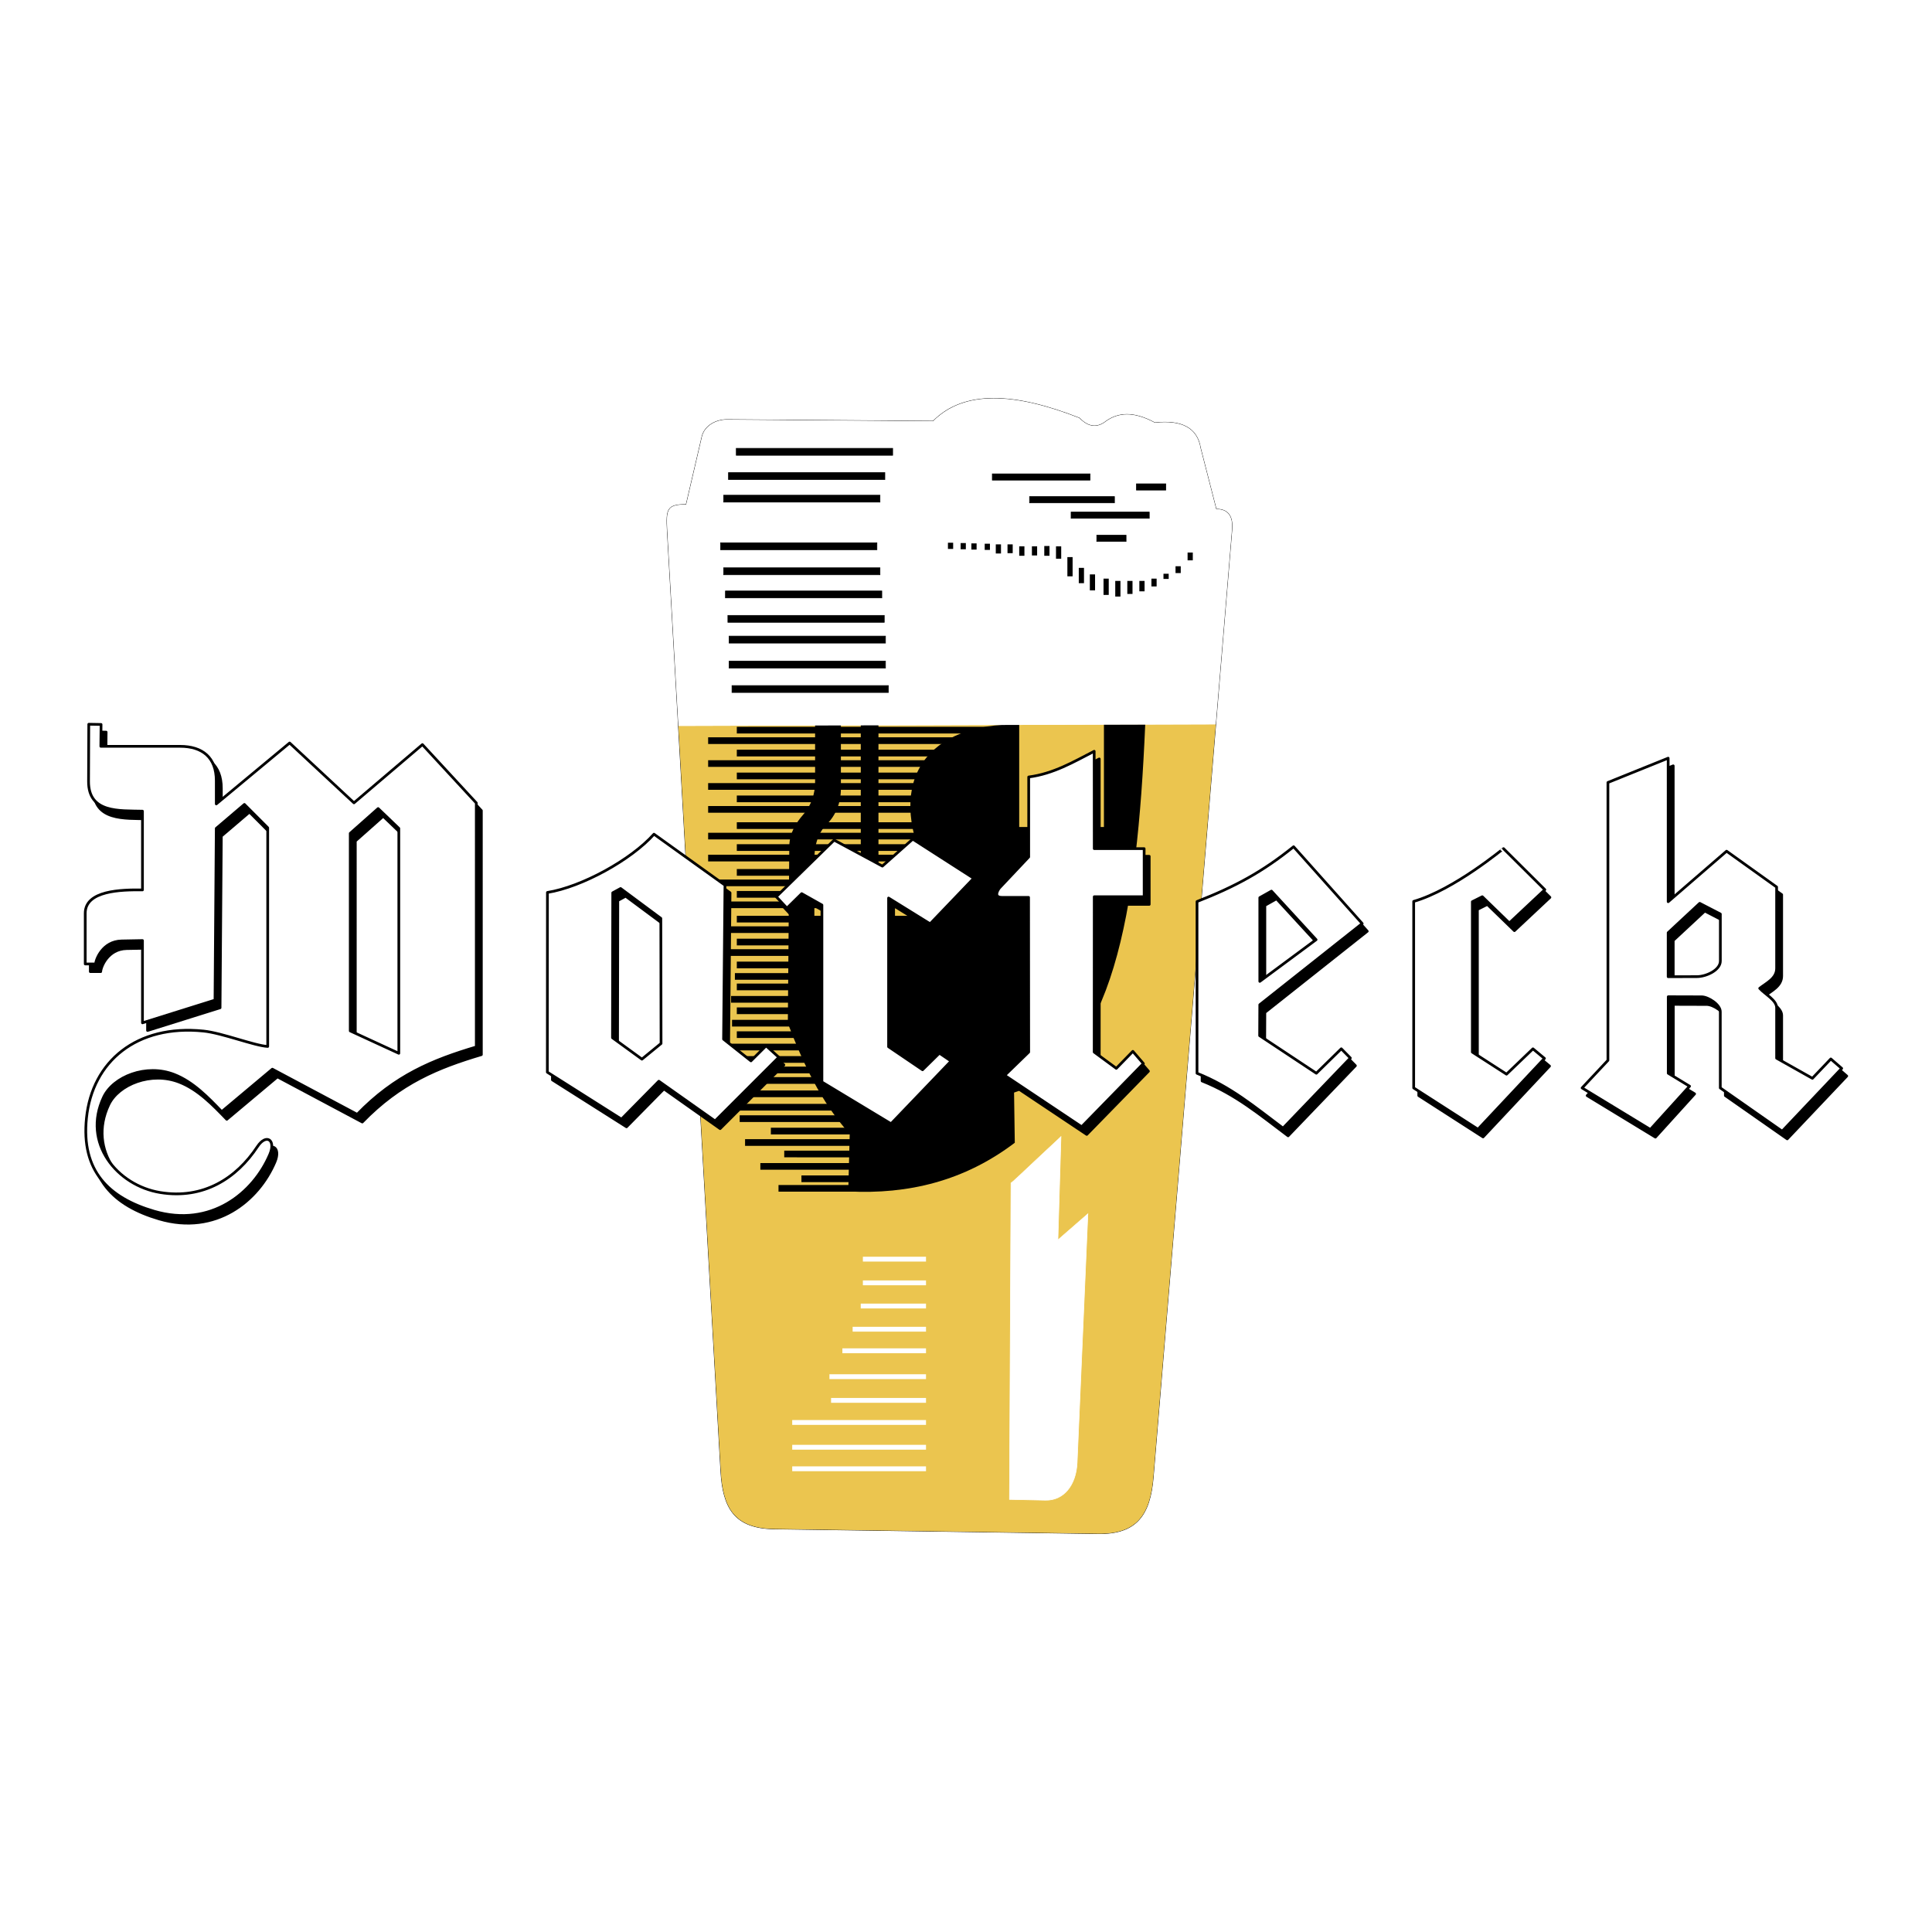
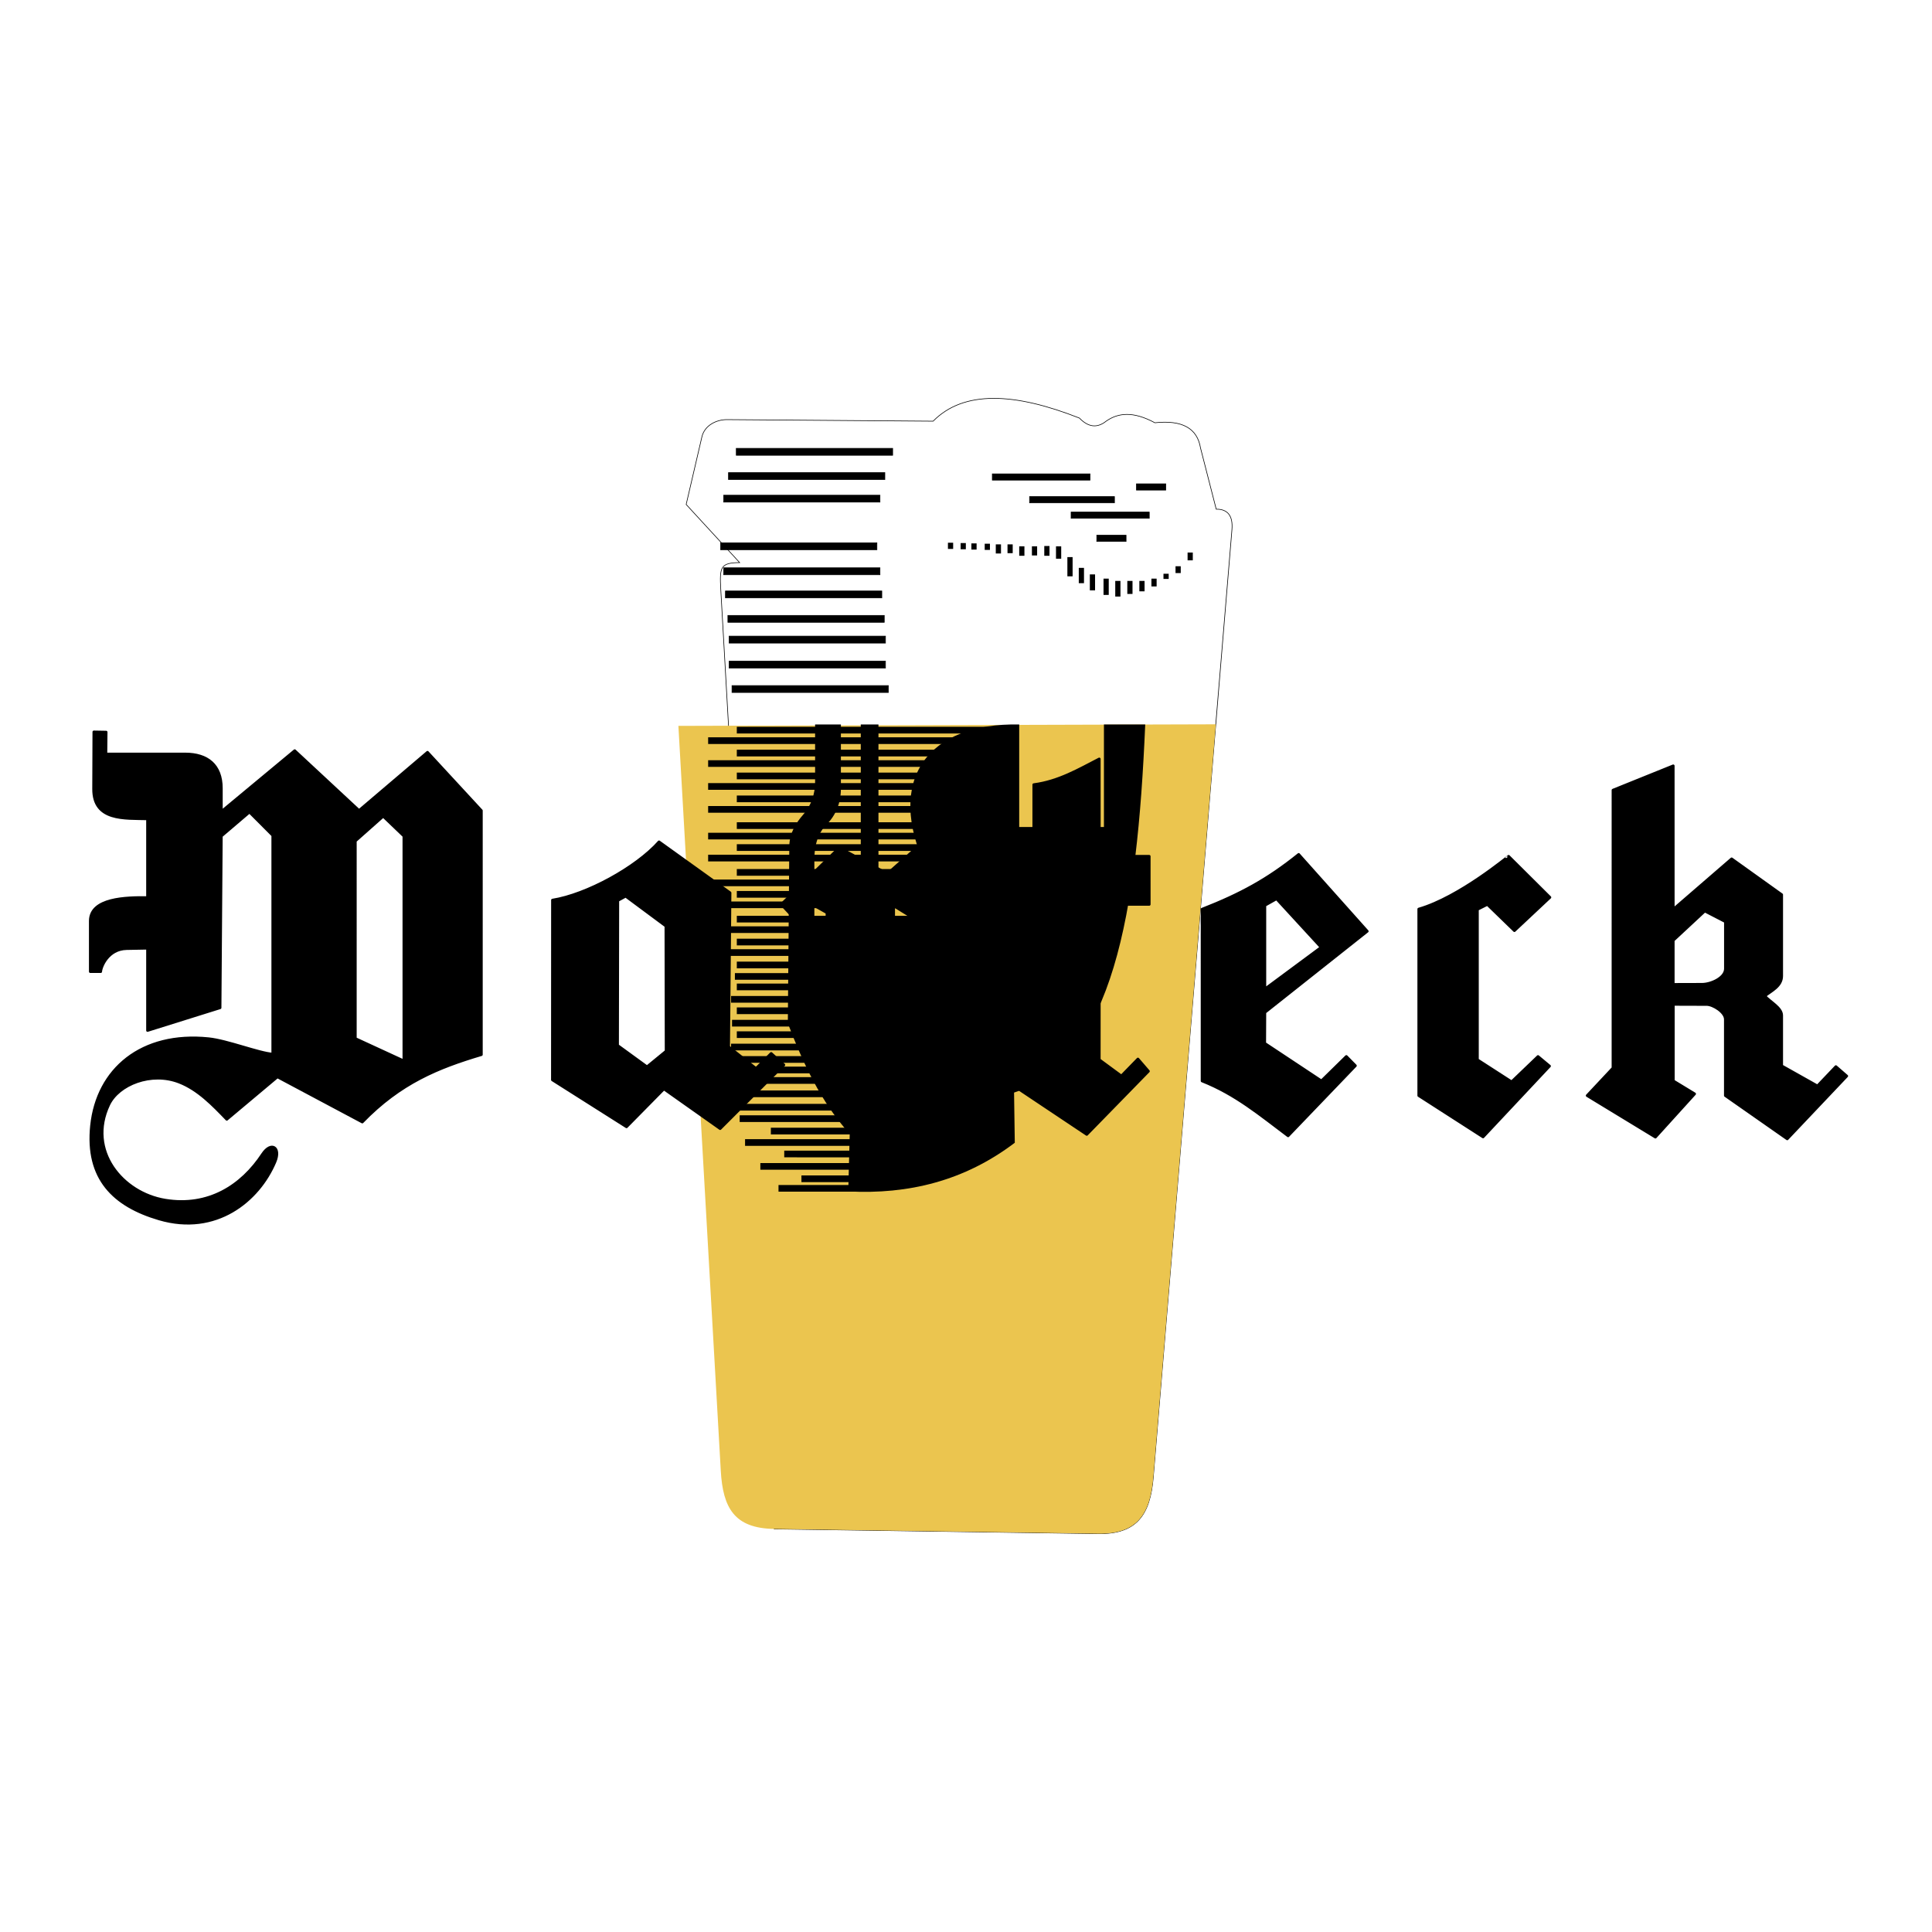
<svg xmlns="http://www.w3.org/2000/svg" width="2500" height="2500" viewBox="0 0 192.756 192.756">
-   <path fill-rule="evenodd" clip-rule="evenodd" fill="#fff" d="M0 0h192.756v192.756H0V0z" />
-   <path d="M68.459 50.33l1.569-6.741c.273-1.172 1.476-1.731 2.511-1.724l20.557.157c3.06-3.108 8.137-2.859 14.594-.313.889.922 1.778 1.026 2.668.313 1.181-.828 2.676-1.026 4.864.157 2.712-.294 4.229.542 4.551 2.508l1.569 6.114c1.151-.012 1.683.668 1.569 2.038l-7.847 94.53c-.312 3.763-1.647 5.699-5.492 5.644l-32.326-.471c-3.985-.058-5.125-2.097-5.335-5.8l-5.335-93.746c-.127-2.243-.017-2.645 1.883-2.666z" fill="none" stroke="#000" stroke-width=".062" stroke-miterlimit="2.613" />
+   <path d="M68.459 50.33l1.569-6.741c.273-1.172 1.476-1.731 2.511-1.724l20.557.157c3.06-3.108 8.137-2.859 14.594-.313.889.922 1.778 1.026 2.668.313 1.181-.828 2.676-1.026 4.864.157 2.712-.294 4.229.542 4.551 2.508l1.569 6.114c1.151-.012 1.683.668 1.569 2.038l-7.847 94.53c-.312 3.763-1.647 5.699-5.492 5.644l-32.326-.471l-5.335-93.746c-.127-2.243-.017-2.645 1.883-2.666z" fill="none" stroke="#000" stroke-width=".062" stroke-miterlimit="2.613" />
  <path d="M121.299 72.265l-6.233 75.103c-.312 3.763-1.647 5.699-5.492 5.644l-32.326-.471c-3.985-.058-5.125-2.097-5.335-5.8l-4.229-74.319 53.615-.157z" fill-rule="evenodd" clip-rule="evenodd" fill="#ebc54f" />
-   <path d="M100.87 118.044l-.153 31.552 3.603.076c1.778.038 3.044-1.458 3.144-3.752l1.073-24.813-2.99 2.604.307-10.339c-.001 0-4.908 4.672-4.984 4.672z" fill-rule="evenodd" clip-rule="evenodd" fill="#fff" stroke="#fff" stroke-width=".062" stroke-miterlimit="2.613" />
  <path d="M114.259 72.282c-.806 18.859-3.23 33.451-13.086 36.725l.073 5.004c-5.017 3.809-10.616 5.17-16.615 4.857l.147-5.74c-2.885-3.189-4.662-7.065-6.175-11.039l.147-17.663c.011-1.258.627-2.288 1.397-3.165.788-.897 1.176-2.043 1.176-3.239v-5.74h2.573v6.403c0 1.409-.516 2.672-1.397 3.533-.666.65-1.25 1.723-1.25 3.533v5.961h4.631v-19.43h1.764v19.43h3.603l.147-4.637 1.029-.442c-4.193-8.887.199-14.542 9.263-14.351v10.229h8.454V72.282h4.119z" fill-rule="evenodd" clip-rule="evenodd" />
  <path fill-rule="evenodd" clip-rule="evenodd" d="M73.512 72.513H100.3v.667H73.512v-.667zM73.512 74.799H100.3v.667H73.512v-.667zM73.512 77.084H100.3v.667H73.512v-.667zM73.512 79.371H100.3v.666H73.512v-.666zM73.512 82.037H100.3v.667H73.512v-.667zM73.512 84.228H100.3v.666H73.512v-.666zM73.512 86.704H100.3v.666H73.512v-.666zM73.512 88.894H100.3v.667H73.512v-.667zM73.512 91.37H100.3v.667H73.512v-.667zM73.512 93.656H100.3v.667H73.512v-.667zM70.651 73.561h26.788v.667H70.651v-.667zM70.651 75.847h26.788v.666H70.651v-.666zM70.651 78.132h26.788v.667H70.651v-.667zM70.651 80.418h26.788v.666H70.651v-.666zM70.651 83.085h26.788v.666H70.651v-.666zM70.651 85.275h26.788v.667H70.651v-.667zM70.651 87.751h26.788v.667H70.651v-.667zM70.651 89.942h26.788v.666H70.651v-.666zM70.651 92.418h26.788v.666H70.651v-.666zM70.651 94.704h26.788v.666H70.651v-.666zM73.512 95.942H100.3v.666H73.512v-.666zM73.321 97.085h26.788v.666H73.321v-.666zM73.512 98.132H100.3v.667H73.512v-.667zM72.939 99.37h26.789v.667H72.939v-.667zM73.512 100.513H100.3v.667H73.512v-.667zM73.035 101.751h26.788v.667H73.035v-.667zM73.512 102.894H100.3v.667H73.512v-.667zM72.939 104.132h26.789v.667H72.939v-.667zM73.512 105.37H100.3v.667H73.512v-.667zM73.13 106.418h26.789v.667H73.13v-.667zM73.512 107.466H100.3v.666H73.512v-.666zM73.606 108.799h26.79v.667h-26.79v-.667zM73.512 110.132H100.3v.667H73.512v-.667zM73.797 111.275h26.789v.666H73.797v-.666zM76.909 112.513h23.582v.667H76.909v-.667zM74.335 113.655h24.821v.667H74.335v-.667zM78.244 114.799h19.101v.667H78.244v-.667zM75.86 116.037h19.864v.666H75.86v-.666zM79.96 117.274h11.319v.667H79.96v-.667zM77.672 118.228h9.225v.666h-9.225v-.666z" />
-   <path fill-rule="evenodd" clip-rule="evenodd" fill="#fff" d="M79.039 146.301h13.349v.483H79.039v-.483zM85.068 132.374h7.32v.484h-7.32v-.484zM85.875 130.062h6.513v.484h-6.513v-.484zM92.388 127.75H86.09v.484h6.298v-.484zM92.388 125.385H86.09v.483h6.298v-.483zM84.045 134.525h8.343v.484h-8.343v-.484zM82.753 137.106h9.635v.484h-9.635v-.484zM82.915 139.472h9.473v.484h-9.473v-.484zM79.039 141.677h13.349v.483H79.039v-.483zM79.039 144.149h13.349v.485H79.039v-.485zM67.683 72.422l-1.106-19.427c-.127-2.242-.018-2.645 1.883-2.665l1.569-6.741c.273-1.172 1.476-1.731 2.511-1.724l20.557.157c3.06-3.108 8.137-2.859 14.594-.313.889.922 1.778 1.026 2.668.313 1.181-.828 2.676-1.026 4.864.157 2.712-.294 4.229.542 4.551 2.508l1.569 6.114c1.151-.012 1.683.668 1.569 2.038l-1.613 19.427-53.616.156z" />
  <path fill-rule="evenodd" clip-rule="evenodd" stroke="#000" stroke-width=".062" stroke-miterlimit="2.613" d="M72.683 47.153h15.599v.692H72.683v-.692zM72.195 49.406h15.6v.691h-15.6v-.691zM71.891 54.154H87.49v.691H71.891v-.691zM72.195 56.65h15.6v.691h-15.6v-.691zM72.378 58.963h15.6v.691h-15.6v-.691zM72.622 61.398h15.6v.691h-15.6v-.691zM72.744 63.468h15.6v.691h-15.6v-.691zM72.744 65.963h15.6v.691h-15.6v-.691zM73.031 68.398h15.6v.691h-15.6v-.691zM73.46 44.731h15.6v.691h-15.6v-.691z" />
  <path fill-rule="evenodd" clip-rule="evenodd" stroke="#000" stroke-width=".061" stroke-miterlimit="2.613" d="M99.003 47.277h9.75v.624h-9.75v-.624zM102.72 49.545h8.47v.624h-8.47v-.624zM106.863 51.089h7.8v.624h-7.8v-.624zM109.423 53.396h2.925v.625h-2.925v-.625zM113.384 48.271h2.925v.624h-2.925v-.624z" />
  <path fill-rule="evenodd" clip-rule="evenodd" d="M94.576 54.148h.52v.619h-.52v-.619zM95.843 54.181h.519v.619h-.519v-.619zM96.914 54.214h.521v.618h-.521v-.618zM98.245 54.247h.521v.618h-.521v-.618zM99.35 54.312h.519v.91h-.519v-.91zM100.519 54.312h.519v.878h-.519v-.878zM101.688 54.507h.519v.943h-.519v-.943zM102.954 54.507h.52v.911h-.52v-.911zM104.188 54.475h.52v.975h-.52v-.975zM105.357 54.508h.52v1.235h-.52v-1.235zM106.493 55.582h.521V57.5h-.521v-1.918zM107.63 56.656h.52v1.528h-.52v-1.528zM108.734 57.308h.521V58.9h-.521v-1.592zM110.099 57.73h.52v1.625h-.52V57.73zM111.269 57.958h.519v1.56h-.519v-1.56zM112.472 57.958h.519v1.3h-.519v-1.3zM113.674 57.958h.52v1.039h-.52v-1.039zM114.877 57.73h.52v.779h-.52v-.779zM116.08 57.243h.521v.517h-.521v-.517zM117.283 56.494h.52v.681h-.52v-.681zM118.486 55.126h.52v.779h-.52v-.779z" />
  <path d="M10.589 73.044l-1.226-.021-.023 5.693c-.013 3.201 3.092 2.916 5.38 2.979v7.857c-2.139-.026-5.71.054-5.71 2.331v5.056h1.037c.017-.445.696-2.263 2.591-2.297l2.082-.039v8.208l7.236-2.265.126-17.133 2.808-2.392 2.325 2.331v21.816c-1.356-.082-4.537-1.345-6.404-1.535-6.673-.681-11.094 3.029-11.678 8.673-.546 5.274 2.2 7.971 6.749 9.306 5.666 1.662 9.913-1.813 11.55-5.687.616-1.459-.376-2.078-1.238-.77-2.098 3.184-5.405 5.288-9.702 4.588-4.294-.701-7.808-4.946-5.646-9.521.962-2.038 4.245-3.356 7.053-2.253 1.88.738 3.354 2.28 4.727 3.705l5.053-4.239 8.466 4.509c3.789-3.914 7.569-5.438 11.881-6.723V80.875l-5.376-5.821-6.829 5.81-6.419-5.97-7.318 6.079v-2.324c0-2.314-1.383-3.423-3.615-3.423h-7.903l.023-2.182zm156.349 3.363l.002 14.32 5.826-5.039 4.992 3.573v8.117c0 1.019-1.027 1.464-1.688 1.992.532.598 1.688 1.172 1.688 1.937v5.034l3.57 2.006 1.838-1.931 1.085.942-5.939 6.268-6.173-4.318v-7.604c0-.731-1.229-1.487-1.855-1.487l-3.337-.01v7.635l2.126 1.293-3.911 4.316-6.81-4.143 2.577-2.751V78.832l6.009-2.425zM65.752 83.992l7.084 5.083-.141 15.366 2.732 2.167 1.512-1.505 1.267 1.146-6.358 6.354-5.611-3.964-3.73 3.784-7.393-4.684.007-17.935c3.413-.542 8.346-3.244 10.631-5.812zm43.921-8.271l.006 9.712h4.978l.001 4.798h-4.979l-.006 15.498 2.207 1.625 1.651-1.695 1.049 1.218-6.155 6.304-7.679-5.128 2.394-2.323-.013-15.435h-2.657c-.972 0-.264-.921-.246-.94l2.916-3.093v-7.977c2.48-.323 4.472-1.504 6.533-2.564zm19.897 9.524l6.842 7.665-10.217 8.097-.015 3.086 5.658 3.749 2.487-2.438.906.921-6.717 6.998c-2.857-2.142-5.223-4.142-8.581-5.477V90.711c3.788-1.481 6.527-2.959 9.637-5.466zm-45.841-.659l4.812 2.591 3.031-2.691 6.082 3.905-4.351 4.542-4.144-2.569v14.835l3.39 2.297 1.684-1.657 1.164.793-5.992 6.249-6.896-4.161V91.06l-2.018-1.136-1.471 1.446-1.064-1.139 5.773-5.645zm66.785.848c.019-.055-4.896 4.089-8.964 5.265v18.61l6.415 4.123 6.631-7.068-1.148-.956-2.635 2.527-3.411-2.2V90.728l.991-.496 2.7 2.619 3.542-3.321-4.121-4.096zM38.232 81.435l2.064 1.979v22.437l-4.845-2.233V83.902l2.781-2.467zm23.407 8.404l.784-.427 4.014 2.98.022 12.482-1.908 1.563-2.937-2.136.025-14.462zm108.448 1.053l2.059 1.064v4.689c0 .918-1.423 1.557-2.334 1.56l-2.873.008V93.82l3.148-2.928zm-42.728-1.22l4.453 4.846-5.617 4.16v-8.352l1.164-.654z" fill-rule="evenodd" clip-rule="evenodd" stroke="#000" stroke-width=".27" stroke-linecap="round" stroke-linejoin="round" stroke-miterlimit="2.613" />
-   <path d="M10.083 72.279l-1.226-.021-.023 5.693c-.013 3.202 3.092 2.916 5.38 2.979v7.857c-2.139-.026-5.71.054-5.71 2.331v5.057h1.037c.017-.445.697-2.263 2.592-2.297l2.082-.039v8.209l7.236-2.266.126-17.133 2.807-2.391 2.326 2.331v21.816c-1.356-.082-4.538-1.345-6.404-1.536-6.673-.681-11.094 3.03-11.678 8.674-.546 5.273 2.199 7.971 6.749 9.305 5.666 1.662 9.913-1.812 11.55-5.687.616-1.458-.376-2.078-1.238-.77-2.098 3.185-5.405 5.288-9.702 4.588-4.294-.7-7.807-4.945-5.647-9.52.963-2.038 4.245-3.357 7.054-2.253 1.88.738 3.354 2.279 4.727 3.704l5.052-4.238 8.466 4.508c3.788-3.913 7.569-5.438 11.881-6.723V80.11l-5.376-5.821-6.829 5.81-6.419-5.97-7.318 6.079v-2.324c0-2.314-1.382-3.423-3.615-3.423H10.06l.023-2.182zm156.35 3.364l.001 14.32 5.827-5.039 4.992 3.572v8.118c0 1.018-1.027 1.463-1.688 1.991.532.599 1.688 1.173 1.688 1.937v5.034l3.57 2.007 1.838-1.931 1.085.942-5.939 6.268-6.172-4.318v-7.604c0-.731-1.229-1.487-1.857-1.487l-3.336-.01v7.635l2.126 1.293-3.911 4.316-6.81-4.143 2.576-2.751V78.067l6.01-2.424zM65.246 83.227l7.084 5.083-.141 15.367 2.732 2.167 1.512-1.505 1.267 1.146-6.357 6.354-5.611-3.965-3.729 3.784-7.394-4.683.008-17.935c3.411-.544 8.344-3.245 10.629-5.813zm43.921-8.271l.006 9.713h4.978l.001 4.797h-4.979l-.006 15.499 2.207 1.624 1.651-1.694 1.05 1.218-6.155 6.304-7.68-5.128 2.394-2.323-.013-15.435h-2.657c-.972 0-.265-.922-.246-.94l2.916-3.093V77.52c2.48-.324 4.472-1.504 6.533-2.564zm19.897 9.523l6.842 7.665-10.217 8.097-.015 3.086 5.658 3.749 2.488-2.438.905.922-6.717 6.997c-2.858-2.142-5.222-4.141-8.581-5.476V89.946c3.788-1.481 6.527-2.959 9.637-5.467zm-45.841-.658l4.812 2.591 3.031-2.691 6.082 3.905-4.351 4.541-4.144-2.569v14.836l3.389 2.297 1.684-1.657 1.164.793-5.991 6.249-6.896-4.162V90.295l-2.018-1.136-1.471 1.446-1.064-1.139 5.773-5.645zm66.785.848c.019-.055-4.896 4.089-8.964 5.264v18.611l6.415 4.123 6.631-7.068-1.148-.957-2.635 2.528-3.411-2.2V89.963l.991-.497 2.7 2.619 3.541-3.321-4.12-4.095zM37.727 80.67l2.063 1.979v22.438l-4.845-2.233V83.138l2.782-2.468zm23.406 8.404l.784-.427 4.014 2.981.022 12.482-1.908 1.562-2.937-2.135.025-14.463zm108.448 1.053l2.059 1.064v4.688c0 .919-1.423 1.558-2.334 1.56l-2.873.009v-4.393l3.148-2.928zm-42.727-1.22l4.453 4.846-5.617 4.16v-8.352l1.164-.654z" fill-rule="evenodd" clip-rule="evenodd" fill="#fff" stroke="#000" stroke-width=".27" stroke-linecap="round" stroke-linejoin="round" stroke-miterlimit="2.613" />
</svg>